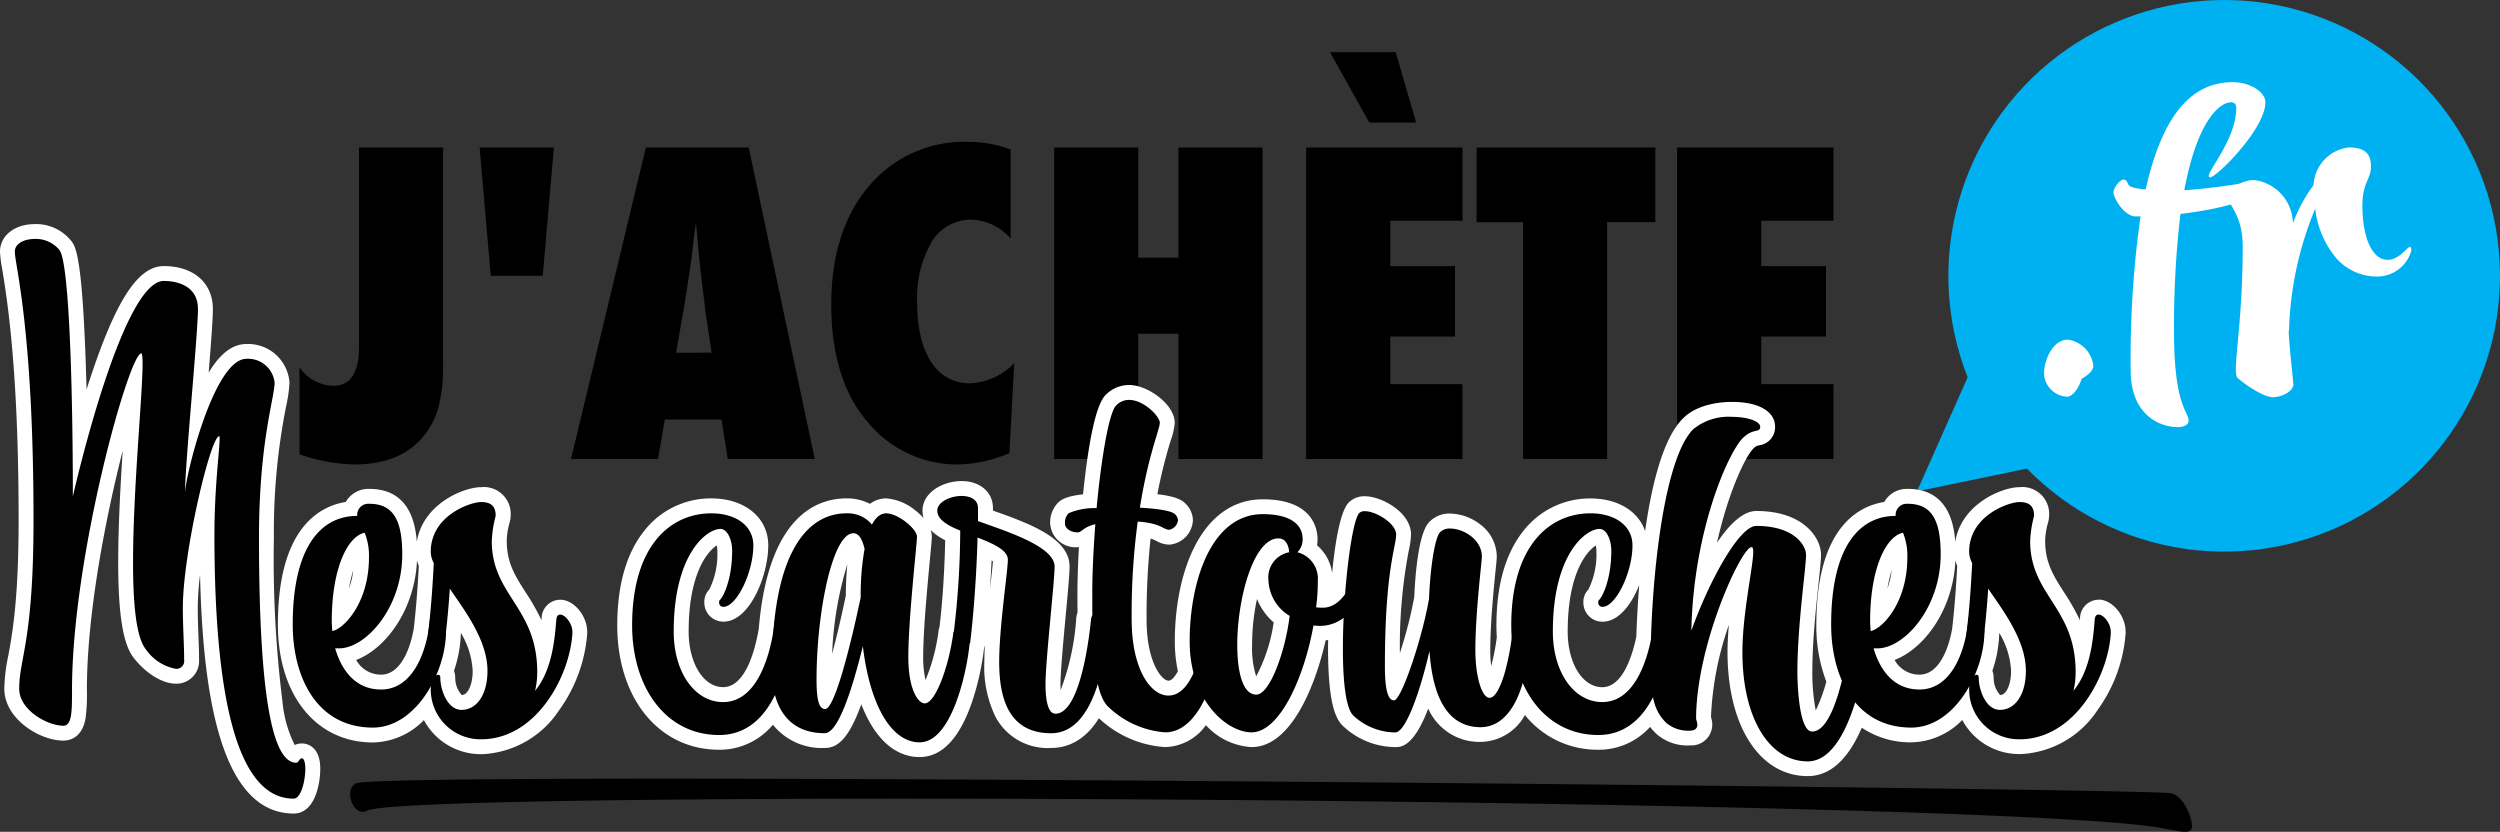
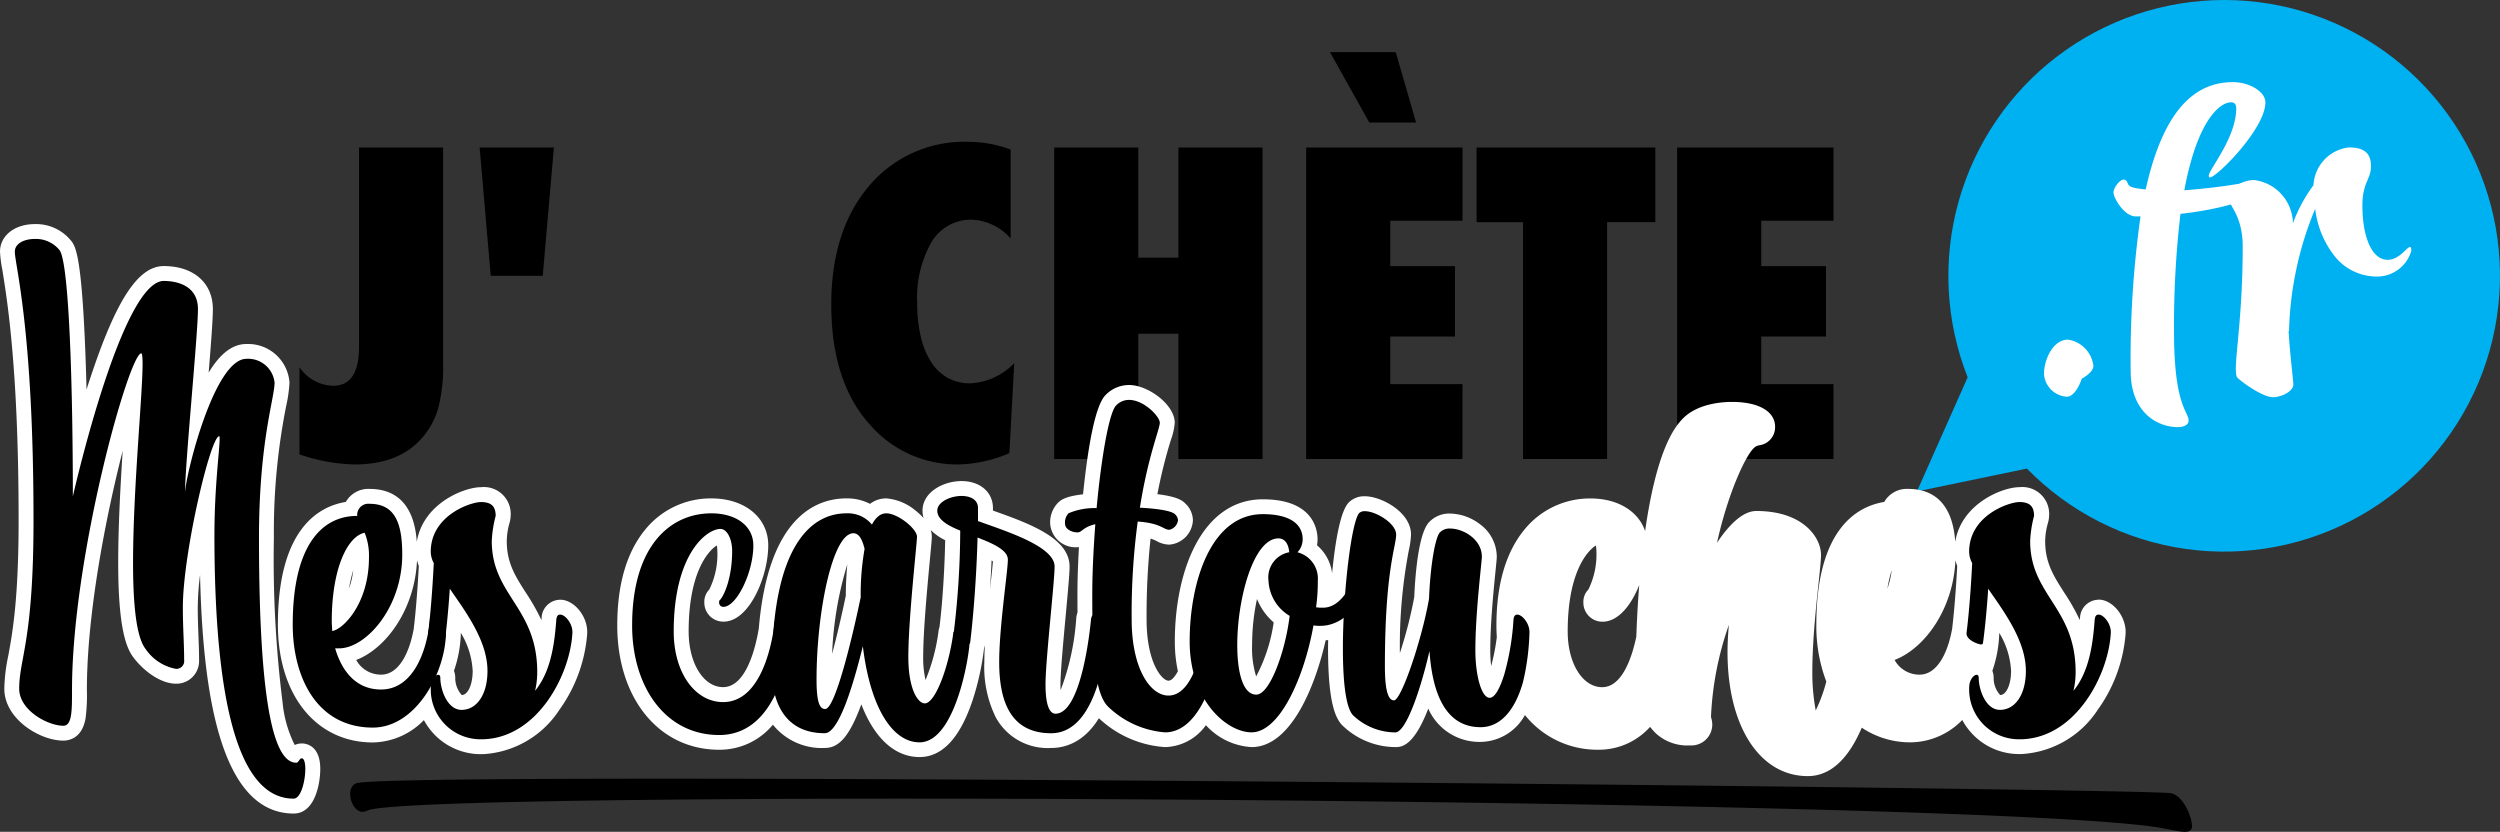
<svg xmlns="http://www.w3.org/2000/svg" width="279.456" height="92.98" viewBox="0 0 279.456 92.98">
  <rect x="0" y="0" width="279.456" height="92.98" fill="#333333" stroke="none" />
  <defs>
    <clipPath id="clip-path">
      <path id="Tracé_2" data-name="Tracé 2" d="M202.386,0A30.849,30.849,0,0,0,173.71,42.177l-5.667,12.752,12.291-2.55A30.831,30.831,0,1,0,202.386,0Z" transform="translate(-168.043 0)" fill="none" />
    </clipPath>
    <clipPath id="clip-path-2">
      <rect id="Rectangle_10" data-name="Rectangle 10" width="279.454" height="92.98" fill="none" />
    </clipPath>
  </defs>
  <g id="Groupe_13" data-name="Groupe 13" transform="translate(0 0)">
    <g id="Groupe_10" data-name="Groupe 10" transform="translate(214.282 0)">
      <g id="Groupe_9" data-name="Groupe 9" clip-path="url(#clip-path)">
        <rect id="Rectangle_9" data-name="Rectangle 9" width="65.312" height="61.808" transform="translate(-0.138 0) rotate(-0.128)" fill="#00b1f2" />
      </g>
    </g>
    <g id="Groupe_12" data-name="Groupe 12" transform="translate(0 0)">
      <g id="Groupe_11" data-name="Groupe 11" clip-path="url(#clip-path-2)">
        <path id="Tracé_3" data-name="Tracé 3" d="M184.7,32.7c0,.768-1.3,1.438-1.3,1.438s-.624,2.015-1.678,2.015a2.726,2.726,0,0,1-2.543-2.541c0-1.535.96-3.838,2.687-3.838A3.357,3.357,0,0,1,184.7,32.7" transform="translate(49.303 8.192)" fill="#fff" />
        <path id="Tracé_4" data-name="Tracé 4" d="M188.871,19.195C190.742,10.8,194.051,7.2,198.608,7.2c1.918,0,3.644,1.1,3.644,2.254,0,2.974-5.468,8.394-6.187,8.394-.1,0-.144-.1-.144-.193,0-.671,3.071-4.221,3.071-7.53,0-.432-.193-.672-.576-.672-1.2,0-3.741,1.871-5.228,9.833a69.62,69.62,0,0,0,7.483-.959c.384,0,.672.384.672.912,0,.959-3.885,2.158-8.586,2.685a106.765,106.765,0,0,0-.719,13.19c0,8.346,1.63,8.874,1.63,9.928,0,.432-.479.72-1.2.72-2.254,0-5.275-1.584-5.275-6.284a112.978,112.978,0,0,1,1.1-17.267h-.528c-1.3,0-2.494-2.063-2.494-2.687,0-.479.672-1.438,1.151-1.438a.409.409,0,0,1,.287.144c.337.384-.143.768,2.159.959" transform="translate(50.98 1.982)" fill="#fff" />
        <path id="Tracé_5" data-name="Tracé 5" d="M211.3,15.031c0,1.487-.959,1.775-.959,4.413,0,3.261.959,6.043,2.83,6.043,1.3,0,2.159-1.438,2.494-1.438.1,0,.144.143.144.431a3.983,3.983,0,0,1-3.741,2.878,6.054,6.054,0,0,1-4.653-2.063,10.492,10.492,0,0,1-2.35-5.515,37.931,37.931,0,0,0-2.925,13.67h-.048c.144,2.543.528,5.468.528,6,0,.671-1.2,1.391-2.3,1.391-1.055,0-3.213-1.487-3.933-2.159-.144-.144-.193-.479-.193-1.007,0-1.919.768-6.475.768-13.67,0-3.646-1.678-4.653-1.678-5.66,0-.527,1.343-1.774,2.974-1.774a4.949,4.949,0,0,1,4.316,4.844,16.959,16.959,0,0,1,2.3-4.269,4.475,4.475,0,0,1,3.933-4.221c1.775,0,2.494.672,2.494,2.11" transform="translate(53.733 3.556)" fill="#fff" />
        <path id="Tracé_6" data-name="Tracé 6" d="M26.254,47.231V37.489a4.671,4.671,0,0,0,3.766,2.075q2.886,0,2.887-4.329v-22.3h9.4V37.107a18.17,18.17,0,0,1-.541,4.939,8.49,8.49,0,0,1-1.827,3.36q-2.571,2.953-7.554,2.953a20.378,20.378,0,0,1-6.134-1.127" transform="translate(7.224 3.559)" />
        <path id="Tracé_7" data-name="Tracé 7" d="M49.1,27.274H43.287L42.046,12.932h8.3Z" transform="translate(11.569 3.559)" />
-         <path id="Tracé_8" data-name="Tracé 8" d="M77.3,47.75H67.578l-.7-4.421H60.542l-.766,4.421H50.056l8.366-34.818h11.5ZM65.774,35.866l-.608-4.059a3.818,3.818,0,0,1-.091-.61q-.046-.5-.474-3.924c-.029-.255-.068-.6-.112-1.048s-.106-1-.181-1.679l-.292-3.292c-.031.315-.071.668-.125,1.06s-.108.82-.168,1.285q-.159,1.4-.226,1.94c-.046.361-.075.579-.091.654l-.654,4.216-.946,5.458Z" transform="translate(13.773 3.559)" />
        <path id="Tracé_9" data-name="Tracé 9" d="M93.323,37.174l-.542,10.057a15.264,15.264,0,0,1-5.616,1.262,12.908,12.908,0,0,1-9.831-4.285q-4.464-4.8-4.464-13.6,0-8.231,4.2-13.215a13.93,13.93,0,0,1,11.206-4.96,13.6,13.6,0,0,1,4.645.857v9.944a6.134,6.134,0,0,0-4.307-2.1A5.12,5.12,0,0,0,84.1,23.6a12.44,12.44,0,0,0-1.623,6.855,16.1,16.1,0,0,0,.406,3.789,8.959,8.959,0,0,0,1.163,2.819A5.233,5.233,0,0,0,85.9,38.82a5.152,5.152,0,0,0,2.526.608,7.325,7.325,0,0,0,4.894-2.254" transform="translate(20.051 3.422)" />
        <path id="Tracé_10" data-name="Tracé 10" d="M115.7,47.749h-9.4v-14h-4.489v14h-9.4V12.932h9.4V25.244H106.3V12.932h9.4Z" transform="translate(25.428 3.559)" />
        <path id="Tracé_11" data-name="Tracé 11" d="M114.5,50.052V15.235h17.476V23.42H123.9v5.074h7.238v7.87H123.9v5.321h8.072v8.366Zm2.661-45.484h7.351l2.277,7.87h-5.231Z" transform="translate(31.505 1.257)" />
        <path id="Tracé_12" data-name="Tracé 12" d="M144.03,47.749h-9.4V21.276H129.44V12.932h19.979v8.343H144.03Z" transform="translate(35.617 3.559)" />
        <path id="Tracé_13" data-name="Tracé 13" d="M147.019,47.749V12.932h17.476v8.185h-8.073v5.074h7.239v7.87h-7.239v5.321h8.073v8.366Z" transform="translate(40.454 3.559)" />
        <path id="Tracé_14" data-name="Tracé 14" d="M33.745,77.7a1.859,1.859,0,0,0-.8.173,13.488,13.488,0,0,1-1.361-4.782,128.466,128.466,0,0,1-.969-18.373A72.1,72.1,0,0,1,31.984,40a15.669,15.669,0,0,0,.375-2.633,4.638,4.638,0,0,0-4.807-4.319c-1.543,0-2.925,1.034-4.228,3.2.261-3.212.471-5.97.471-7.1,0-2.924-2.152-4.812-5.484-4.812-2.87,0-5.339,3.777-8.257,12.629q-.2.591-.381,1.181c-.048-1.92-.111-3.873-.2-5.752C9.056,23.04,8.4,22.066,7.96,21.521a5.033,5.033,0,0,0-4.07-1.877C1.635,19.644,0,20.941,0,22.726a14.1,14.1,0,0,0,.255,2C.8,28.075,2.081,35.91,2.081,52.743c0,8.86-.695,12.642-1.154,15.144a19.389,19.389,0,0,0-.444,3.694c0,3.365,3.942,5.8,6.6,5.8.618,0,2.1-.245,2.485-2.511a20.359,20.359,0,0,0,.145-3.166c0-8.419,2.058-19.085,4-26.712-.259,4.032-.5,8.533-.5,12.507,0,7.46.939,9.616,1.757,10.66,1.361,1.738,3.2,2.86,4.7,2.86a2.531,2.531,0,0,0,2.582-2.651c0-.909-.033-1.772-.068-2.685-.038-.99-.078-2.011-.078-3.182a31.714,31.714,0,0,1,.256-3.646c.293,12.562,2.081,26.678,10.469,26.678,2.349,0,2.969-3.268,2.969-5,0-2.7-1.707-2.836-2.049-2.836" transform="translate(0 5.406)" fill="#fff" />
        <path id="Tracé_15" data-name="Tracé 15" d="M55.926,55.288a2.1,2.1,0,0,0-2.087,2.059l-.005.061c-.005.055-.009.11-.013.165a24.031,24.031,0,0,0-1.764-3.108c-1.181-1.849-2.113-3.31-2.113-5.741a7.782,7.782,0,0,1,.295-1.978,3.2,3.2,0,0,0,.14-.829,3,3,0,0,0-3.308-3.211c-1.911,0-6.488,1.834-7.183,6.105-.163-2.337-1-5.912-5.3-5.912a2.9,2.9,0,0,0-2.636,1.458c-2.981.481-7.591,2.963-7.591,13.705,0,7.883,4.265,13.179,10.614,13.179a8.135,8.135,0,0,0,5.708-2.5,7.2,7.2,0,0,0,6.485,3.809H47.3a10.9,10.9,0,0,0,8.512-4.936,16.748,16.748,0,0,0,3.125-8.545l0-.182c0-1.816-1.494-3.6-3.018-3.6M32.31,54.043a14.076,14.076,0,0,1,.481-2.061,9.822,9.822,0,0,1-.481,2.061m12.5,5.027L44.818,59a9.088,9.088,0,0,1,1.316,4.24c0,1.535-.533,2.693-1.219,2.7a2.808,2.808,0,0,1-.729-1.923,2.183,2.183,0,0,0-.143-.785,13.965,13.965,0,0,0,.768-4.16m-5.255-.592c-.453,2.591-1.607,5.181-3.661,5.181a3.147,3.147,0,0,1-2.782-1.642c3.341-1.27,6.565-5.663,6.8-11.149a4.539,4.539,0,0,0,.2.641c-.193,3.711-.465,6.172-.561,6.969" transform="translate(6.703 11.752)" fill="#fff" />
        <path id="Tracé_16" data-name="Tracé 16" d="M219.706,57.752a2.1,2.1,0,0,0-2.087,2.059l-.006.061-.011.163a24.1,24.1,0,0,0-1.764-3.106c-1.181-1.849-2.114-3.31-2.114-5.741a7.773,7.773,0,0,1,.3-1.978,3.2,3.2,0,0,0,.14-.829,3,3,0,0,0-3.308-3.211c-1.911,0-6.488,1.832-7.183,6.105-.163-2.339-1-5.912-5.3-5.912a2.9,2.9,0,0,0-2.636,1.458c-2.981.481-7.591,2.963-7.591,13.705a17.432,17.432,0,0,0,1.114,6.373,17.3,17.3,0,0,1-1.182,3.227,22.67,22.67,0,0,1-.381-4.327c0-3.318.418-7.29.7-9.918.163-1.553.272-2.578.272-3.147,0-1.9-1.962-4.9-7.228-4.9-1.523,0-3.048,1.53-4.4,3.55,1.253-5.63,3.151-9.587,4.047-10.51a1.1,1.1,0,0,1,.676-.384,2.037,2.037,0,0,0,1.771-2.075c0-1.713-1.841-2.776-4.807-2.776-1.122,0-3.91.187-5.539,1.9-2.173,2.2-3.442,7.33-4.183,12.54-.742-2.209-3.044-3.647-6.1-3.647a9.421,9.421,0,0,0-7.421,3.519c-2.054,2.516-3.1,6.108-3.1,10.676,0,.445.017.88.043,1.31a24.477,24.477,0,0,1-.63,3.227,14.662,14.662,0,0,1-.1-1.779c0-3.022.385-6.858.593-8.918.1-1,.133-1.321.133-1.534a4.536,4.536,0,0,0-1.866-3.611,5.645,5.645,0,0,0-3.329-1.2,3.088,3.088,0,0,0-2.438,1.033c-1.174,1.406-1.5,6.167-1.59,8.291a48.257,48.257,0,0,1-1.608,6.269,57.048,57.048,0,0,1,1-11.494,9.212,9.212,0,0,0,.245-1.758c0-2.513-3.338-4.276-5.147-4.276a2.455,2.455,0,0,0-1.8.681c-.953.953-1.531,4.4-1.875,7.925a4.875,4.875,0,0,0-1.686-3.125,3.812,3.812,0,0,0,.06-.673c0-1.048-.441-4.468-6.114-4.468-6.8,0-9.84,7.98-9.84,15.889a15.861,15.861,0,0,0,.342,3.328c-.361.677-.731,1.057-1.049,1.057-.722,0-2.451-1.971-2.451-6.853a82.3,82.3,0,0,1,.446-9.031,3.8,3.8,0,0,1,.685.282,2.975,2.975,0,0,0,1.417.394,2.863,2.863,0,0,0,2.631-2.726,2.64,2.64,0,0,0-.826-1.853c-.287-.288-.778-.779-3.146-1.06a56,56,0,0,1,1.5-6.037,7.323,7.323,0,0,0,.441-1.94c0-2.04-2.993-4.227-5.1-4.227a3.658,3.658,0,0,0-2.628,1.117c-1.02,1.02-1.867,4.753-2.521,11.1-1.709.2-2.372.516-2.8.945a3.15,3.15,0,0,0-.876,2.337,2.843,2.843,0,0,0,3.067,2.631c.051,0,.1,0,.15-.005-.113,1.989-.168,3.709-.168,5.214,0,.71,0,1.4.009,2.077a2.878,2.878,0,0,0-.143.641l0,.033a27.782,27.782,0,0,1-1.747,8.023c-.009-.194-.015-.413-.015-.662,0-1.381.326-4.9.589-7.736.264-2.865.427-4.661.427-5.426,0-3.189-4.532-4.82-8.565-6.252v-.281c0-1.776-1.44-3.017-3.5-3.017-2.1,0-4.373,1.264-4.373,3.308a2.851,2.851,0,0,0,.122.83,7.257,7.257,0,0,0-.936-.87,5.84,5.84,0,0,0-3.233-1.333,2.99,2.99,0,0,0-1.822.612,5.563,5.563,0,0,0-2.629-.612c-3.351,0-8.74,2.013-9.8,14.522-.325,1.971-1.367,6.576-3.99,6.576-2.2,0-3.854-2.677-3.854-6.225,0-6.516,2.135-8.963,3.141-9.615a2.657,2.657,0,0,1,.066.615,8.852,8.852,0,0,1-.9,4.313,1.956,1.956,0,0,0-.555,1.446,2.123,2.123,0,0,0,2.146,2.146c2.9,0,5-5.1,5-8.533,0-3.087-2.614-5.243-6.357-5.243a9.421,9.421,0,0,0-7.421,3.519c-2.054,2.516-3.1,6.108-3.1,10.676,0,8.187,4.682,13.9,11.388,13.9a7.722,7.722,0,0,0,6.01-2.8,6.989,6.989,0,0,0,5.8,2.6c1.4,0,2.651-.949,4.084-4.876,1.456,3.772,3.731,5.893,6.514,5.893,2.506,0,4.486-2.1,5.887-6.234a29.9,29.9,0,0,0,1.32-5.959,1.781,1.781,0,0,0,.087-.319c-.034.649-.055,1.273-.055,1.849a12.774,12.774,0,0,0,1.279,6.232,6.6,6.6,0,0,0,6.191,3.415c1.582,0,3.665-.631,5.334-3.324a11.893,11.893,0,0,0,7.391,3.227,5.767,5.767,0,0,0,4.571-2.451,7.446,7.446,0,0,0,5.107,2.451c4.44,0,7.157-6.953,8.275-11.932.1-.01.19-.023.284-.037-.009.385-.013.7-.013.919,0,6.066.821,7.761,1.542,8.565a8.574,8.574,0,0,0,5.975,2.484c.629,0,2.033,0,3.684-4.3a6.246,6.246,0,0,0,5.849,3.72,5.745,5.745,0,0,0,4.958-3,10.366,10.366,0,0,0,8.2,3.875,7.676,7.676,0,0,0,5.789-2.554,7.857,7.857,0,0,0,.631.713,5.214,5.214,0,0,0,3.837,1.358,2.337,2.337,0,0,0,2.485-2.34,2.852,2.852,0,0,0-.126-.765l-.018-.07a35.424,35.424,0,0,1,2-10.3c-.093,1.024-.153,2.058-.153,3.051,0,8.287,3.6,13.856,8.969,13.856,2.856,0,4.768-2.441,6.038-5.412a9.718,9.718,0,0,0,5.527,1.637,8.138,8.138,0,0,0,5.708-2.5,7.2,7.2,0,0,0,6.485,3.809h.136a10.892,10.892,0,0,0,8.512-4.935,16.748,16.748,0,0,0,3.125-8.545l0-.182c0-1.816-1.494-3.6-3.018-3.6M196.09,56.508a14.073,14.073,0,0,1,.481-2.061,9.821,9.821,0,0,1-.481,2.061m12.5,5.027.008-.07a9.1,9.1,0,0,1,1.316,4.241c0,1.535-.533,2.693-1.22,2.7a2.814,2.814,0,0,1-.728-1.923,2.183,2.183,0,0,0-.143-.785,13.966,13.966,0,0,0,.768-4.16m-5.255-.592c-.453,2.591-1.607,5.181-3.661,5.181a3.146,3.146,0,0,1-2.782-1.644c3.341-1.27,6.565-5.662,6.8-11.147a4.538,4.538,0,0,0,.2.641c-.193,3.709-.465,6.172-.561,6.969M168.347,56.12c-.176,2.232-.272,4.244-.323,5.756-.463,2.207-1.549,5.652-3.817,5.652-2.2,0-3.855-2.677-3.855-6.225,0-6.516,2.135-8.963,3.142-9.615a2.728,2.728,0,0,1,.066.615,8.843,8.843,0,0,1-.9,4.314,1.953,1.953,0,0,0-.555,1.445,2.124,2.124,0,0,0,2.147,2.146c1.751,0,3.21-1.859,4.091-4.087m-42.814,10.2a10.454,10.454,0,0,1-.454-3.522,24.126,24.126,0,0,1,.548-5.131,6.72,6.72,0,0,0,1.863,2.615,18.522,18.522,0,0,1-1.957,6.038m-45.7-12.53c-.108,1.07-.166,2.244-.171,3.512-.532,2.539-1.057,4.73-1.531,6.5a39.261,39.261,0,0,1,1.7-10.007m9.237-.611c.154-1.626.208-2.2.208-2.478a2.411,2.411,0,0,0-.126-.751A6.06,6.06,0,0,0,90.767,51.1c-.113,5.121-.5,8.606-.639,9.721a1.834,1.834,0,0,0-.108.462,21.264,21.264,0,0,1-1.45,5.442,10.872,10.872,0,0,1-.264-2.568c0-2.935.476-7.968.76-10.974m6.763,2.9c-.018.158-.037.319-.055.482.065-.978.128-2.052.18-3.206a1.6,1.6,0,0,1,.147.113c-.033.51-.154,1.575-.272,2.61" transform="translate(14.889 9.287)" fill="#fff" />
        <path id="Tracé_17" data-name="Tracé 17" d="M23.612,53.929c0-5.189.58-9.45.58-10.623,0-.185,0-.309-.048-.309-.968,0-4.064,13.093-4.064,19.147,0,2.285.145,4.014.145,5.867A.87.87,0,0,1,19.3,69a5.254,5.254,0,0,1-3.386-2.223c-1.065-1.359-1.4-5.127-1.4-9.635,0-8.153,1.065-18.777,1.065-22.235,0-.741-.048-1.173-.145-1.173-1.355,0-7.743,22.728-7.743,37.613,0,2.346,0,4.014-.967,4.014-1.743,0-4.936-1.729-4.936-4.138,0-3.4,1.6-5.312,1.6-18.838C3.385,30.953,1.3,23.851,1.3,22.368c0-.926,1.065-1.421,2.226-1.421a3.391,3.391,0,0,1,2.758,1.236c1.113,1.359,1.5,15.934,1.5,27.546.339-1.482,5.565-24.088,10.162-24.088,1.113,0,3.822.31,3.822,3.151,0,2.779-1.4,16.8-1.45,20.5.143-2.223,3.29-14.946,6.869-14.946a2.977,2.977,0,0,1,3.147,2.656c0,1.729-1.743,6.608-1.743,17.355,0,19.764,1.889,25.137,4.161,25.137.292,0,.34-.493.63-.493.242,0,.388.493.388,1.173,0,1.359-.483,3.336-1.308,3.336-6.1,0-8.853-10.5-8.853-29.585" transform="translate(0.359 5.764)" />
        <path id="Tracé_18" data-name="Tracé 18" d="M41,57.13c.048-.435.242-.629.483-.629.533,0,1.307.919,1.307,1.936,0,4.549-3.338,10.742-8.178,10.742-6.242,0-8.952-5.613-8.952-11.516,0-8.614,3.1-12.146,7.21-12.146a1.245,1.245,0,0,1,1.354-1.354c2.71,0,3.678,1.886,3.678,5.66,0,5.952-4.064,10.5-7.064,10.5h-.435c.677,2.322,2.177,4.6,5.129,4.6,3.435,0,5.08-3.92,5.468-7.791M33.7,47.4c-1.887.388-3.678,3.92-3.678,9.919,0,.339.048.726.048,1.065,1.162-.145,4.112-3,4.112-8.226A6.83,6.83,0,0,0,33.7,47.4" transform="translate(7.062 12.152)" />
        <path id="Tracé_19" data-name="Tracé 19" d="M52.3,56.592c.532,0,1.355.968,1.355,1.936v.1c-.242,4.694-3.92,11.758-10.018,11.9h-.1a5.564,5.564,0,0,1-5.71-5.807c0-.871.532-1.4.822-1.4.145,0,.242.1.242.338,0,1.307.774,3.581,2.371,3.581,1.693,0,2.9-1.693,2.9-4.355,0-3.145-2.13-6.193-3.92-8.758l-.291-.436c-.241,3.678-.58,6.049-.58,6.049s0,.193-.242.193c-.58-.1-1.6-.58-1.6-1.209v-.1s.388-2.855.63-7.791a2.727,2.727,0,0,1-.339-1.257c0-4.065,4.452-5.565,5.613-5.565s1.645.483,1.645,1.548a13.089,13.089,0,0,0-.436,2.807c0,6.1,5.082,7.4,5.082,14.662a9.1,9.1,0,0,1-.242,2.081c1.79-2.178,2.178-5.323,2.372-7.937.047-.435.193-.58.435-.58" transform="translate(10.33 12.11)" />
        <path id="Tracé_20" data-name="Tracé 20" d="M55.413,57.53C55.413,48.579,59.719,45,64.268,45c2.758,0,4.694,1.4,4.694,3.581,0,3.048-1.887,6.871-3.338,6.871a.456.456,0,0,1-.485-.483c0-.1,0-.242.1-.291.485-.532,1.355-2.516,1.355-5.468,0-1.355-.58-2.467-1.307-2.467-1.548,0-5.226,2.807-5.226,11.468,0,4.645,2.419,7.888,5.516,7.888,4.5,0,5.565-7.21,5.759-8.856.048-.435.194-.629.435-.629.533,0,1.355.968,1.355,1.936v.1c-.339,3.581-1.984,11.13-7.985,11.13S55.413,64.4,55.413,57.53" transform="translate(15.248 12.382)" />
        <path id="Tracé_21" data-name="Tracé 21" d="M77.831,59.853c-1.113,4.5-2.71,9.726-4.258,9.726-4.306,0-5.9-3.241-5.9-7.064C67.669,48.337,72.219,45,75.992,45a3.48,3.48,0,0,1,2.855,1.259c.436-.822.968-1.259,1.6-1.259,1.307,0,3.437,1.742,3.437,2.613,0,.727-.968,9.194-.968,13.453,0,3.581,1.065,5.177,1.839,5.177,1.16,0,2.661-3.968,3.193-7.887,0-.145.194-.242.436-.242.532,0,1.4.386,1.4.968,0,1.742-1.6,11.516-5.613,11.516-3.048,0-5.516-3.919-6.339-10.742m-5.177,3.726c0,2.516.339,3.29.968,3.29,1.113,0,3-7.838,3.968-12.484a29.3,29.3,0,0,1,.435-5.419c-.242-.968-.58-1.742-1.259-1.742-2.322,0-4.112,8.806-4.112,16.355" transform="translate(18.62 12.382)" />
        <path id="Tracé_22" data-name="Tracé 22" d="M89.084,62.012c0-3.871.968-10.162.968-11.419,0-1.065-1.645-1.792-3.387-2.469-.194,6.872-.822,11.71-.822,11.71s0,.194-.242.194c-.58-.1-1.6-.58-1.6-1.162v-.1a96.386,96.386,0,0,0,.727-11.42c-1.452-.58-2.564-1.259-2.564-2.226s1.451-1.645,2.71-1.645c.968,0,1.839.388,1.839,1.355v1.451c3.048,1.113,8.564,2.807,8.564,5.082,0,1.645-1.016,10.548-1.016,13.161,0,2.42.485,3.291,1.113,3.291,2.9,0,3.871-9.436,3.968-10.5.048-.435.193-.58.435-.58.533,0,1.355.968,1.355,1.936v.1C100.891,62.3,99.584,70,94.891,70c-4.888,0-5.807-4.161-5.807-7.984" transform="translate(22.609 11.964)" />
        <path id="Tracé_23" data-name="Tracé 23" d="M93.746,47.733a7.364,7.364,0,0,1,3.146-.58c.532-5.71,1.4-10.695,2.177-11.469a1.985,1.985,0,0,1,1.452-.629c1.645,0,3.435,1.839,3.435,2.564,0,.677-1.307,3.678-2.226,9.485,1.887.1,3.532.338,3.92.726a1,1,0,0,1,.339.677,1.24,1.24,0,0,1-.968,1.065c-.678,0-.871-.726-3.533-.919a77.254,77.254,0,0,0-.677,10.936c0,5.516,2.081,8.517,4.114,8.517,3.193,0,4.064-7.017,4.209-8.468.048-.436.194-.58.436-.58.532,0,1.354.919,1.354,1.887v.144c-.339,3.629-2.13,11.13-6.387,11.13a10.337,10.337,0,0,1-6.387-2.9c-1.645-1.645-1.742-7.161-1.742-12.581,0-2.419.145-5.129.339-7.79-1.4.338-1.5.919-1.984.919-.677,0-1.4-.388-1.4-.968a1.484,1.484,0,0,1,.388-1.162" transform="translate(25.689 9.646)" />
        <path id="Tracé_24" data-name="Tracé 24" d="M116.336,49.332a3.035,3.035,0,0,1,2.275,3.193,20.582,20.582,0,0,1-.194,2.952,3.9,3.9,0,0,0,.774.048c2.226,0,3.241-3,3.484-3.241a.44.44,0,0,1,.339-.145c.338,0,.726.338.726,1.016,0,1.257-1.887,4.4-4.839,4.4a4.162,4.162,0,0,1-.774-.048c-1.065,5.951-3.823,11.952-6.919,11.952-2.758,0-6.92-3.532-6.92-10.162s2.372-14.227,8.178-14.227c2.952,0,4.452,1.065,4.452,2.807a2.086,2.086,0,0,1-.58,1.452m-.871,7.113a4.837,4.837,0,0,1-2.371-3.968,2.853,2.853,0,0,1,2.322-3.145c-.048-.581-.291-1.549-1.21-1.549-2.805,0-4.6,6.775-4.6,11.9,0,3.1.63,5.565,2.13,5.565s3.243-4.79,3.726-8.806" transform="translate(28.696 12.403)" />
        <path id="Tracé_25" data-name="Tracé 25" d="M136.785,56.953c.048-.435.194-.58.436-.58.532,0,1.354.968,1.354,1.936v.1a27,27,0,0,1-.726,5.516c-1.016,3.582-2.807,5.033-4.742,5.033-4.548,0-5.468-5.129-5.71-8.517-.968,4.259-2.613,9.1-3.822,9.1a6.9,6.9,0,0,1-4.742-1.936c-.822-.919-1.113-3.919-1.113-7.451,0-6.292.968-14.275,1.839-15.146a.892.892,0,0,1,.629-.194c1.21,0,3.484,1.355,3.484,2.613,0,1.355-1.257,3.92-1.257,14.71,0,2.226.242,3.823,1.016,3.823.822,0,3.145-6.871,3.919-11.371.145-3.678.678-6.823,1.21-7.4a1.5,1.5,0,0,1,1.162-.436c1.451,0,3.532,1.21,3.532,3.146,0,.532-.726,6.242-.726,10.451,0,2.807.677,5.324,1.6,5.324.485,0,1.065-.775,1.645-2.663a28.9,28.9,0,0,0,1.016-6.048" transform="translate(32.392 12.329)" />
-         <path id="Tracé_26" data-name="Tracé 26" d="M132.48,57.53c0-8.952,4.306-12.532,8.855-12.532,2.758,0,4.694,1.4,4.694,3.581,0,3.048-1.887,6.871-3.338,6.871a.456.456,0,0,1-.485-.483c0-.1,0-.242.1-.291.485-.532,1.356-2.516,1.356-5.468,0-1.355-.58-2.467-1.307-2.467-1.548,0-5.226,2.807-5.226,11.468,0,4.645,2.419,7.888,5.516,7.888,4.5,0,5.565-7.21,5.759-8.856.048-.435.194-.629.435-.629.533,0,1.355.968,1.355,1.936v.1c-.339,3.581-1.984,11.13-7.985,11.13S132.48,64.4,132.48,57.53" transform="translate(36.453 12.382)" />
-         <path id="Tracé_27" data-name="Tracé 27" d="M167.683,58.649c.532,0,1.354.968,1.354,1.936v.1c-.241,3.532-2.08,14.371-6.774,14.371-4.4,0-7.307-4.985-7.307-12.194,0-4.355,1.21-9.58,1.21-11.225,0-.339-.048-.533-.194-.533-1.113,0-6.193,10.887-6.193,19.21a4.3,4.3,0,0,1,.144.63c0,.386-.241.677-.822.677a3.788,3.788,0,0,1-2.661-.871c-1.451-1.452-1.742-3.1-1.742-6.823,0-8.178,1.307-22.5,4.742-25.984a6.22,6.22,0,0,1,4.355-1.4c1.693,0,3.146.485,3.146,1.113,0,.726-.822.1-1.984,1.306-1.6,1.646-5.468,10.259-5.71,21.485,2.033-5.662,5.371-11.71,7.258-11.71,4.306,0,5.565,2.225,5.565,3.241,0,1.4-.968,7.888-.968,13.065,0,1.5.194,6.678,1.645,6.678,3.146,0,4.453-11.9,4.5-12.485.047-.435.193-.58.435-.58" transform="translate(39.815 10.053)" />
-         <path id="Tracé_28" data-name="Tracé 28" d="M175.862,57.13c.048-.435.242-.629.483-.629.533,0,1.307.919,1.307,1.936,0,4.549-3.338,10.742-8.178,10.742-6.242,0-8.952-5.613-8.952-11.516,0-8.614,3.1-12.146,7.21-12.146a1.245,1.245,0,0,1,1.354-1.354c2.71,0,3.678,1.886,3.678,5.66,0,5.952-4.064,10.5-7.064,10.5h-.435c.677,2.322,2.177,4.6,5.129,4.6,3.435,0,5.08-3.92,5.468-7.791M168.555,47.4c-1.887.388-3.678,3.92-3.678,9.919,0,.339.048.726.048,1.065,1.162-.145,4.112-3,4.112-8.226a6.831,6.831,0,0,0-.483-2.758" transform="translate(44.17 12.152)" />
        <path id="Tracé_29" data-name="Tracé 29" d="M187.158,56.592c.532,0,1.355.968,1.355,1.936v.1c-.242,4.694-3.92,11.758-10.018,11.9h-.1a5.564,5.564,0,0,1-5.71-5.807c0-.871.532-1.4.822-1.4.145,0,.242.1.242.338,0,1.307.774,3.581,2.37,3.581,1.693,0,2.9-1.693,2.9-4.355,0-3.145-2.13-6.193-3.92-8.758l-.291-.436c-.241,3.678-.58,6.049-.58,6.049s0,.193-.242.193c-.58-.1-1.6-.58-1.6-1.209v-.1s.388-2.855.63-7.791a2.727,2.727,0,0,1-.339-1.257c0-4.065,4.452-5.565,5.613-5.565s1.645.483,1.645,1.548a13.089,13.089,0,0,0-.436,2.807c0,6.1,5.082,7.4,5.082,14.662a9.1,9.1,0,0,1-.242,2.081c1.79-2.178,2.178-5.323,2.372-7.937.047-.435.193-.58.435-.58" transform="translate(47.438 12.11)" />
        <path id="Tracé_30" data-name="Tracé 30" d="M31.333,68.79c2.858-1.477,200.032.551,202.883,1.093,1.517.288,2.5,3.085,2.351,3.845-.117.618-.916.516-2.008.309l-1.213-.231c-17.718-3.364-196.089-4.432-200.768-1.971a1.108,1.108,0,0,1-.653.122c-.788-.149-1.37-1.392-1.2-2.3a1.164,1.164,0,0,1,.606-.87" transform="translate(8.447 18.783)" />
      </g>
    </g>
  </g>
</svg>